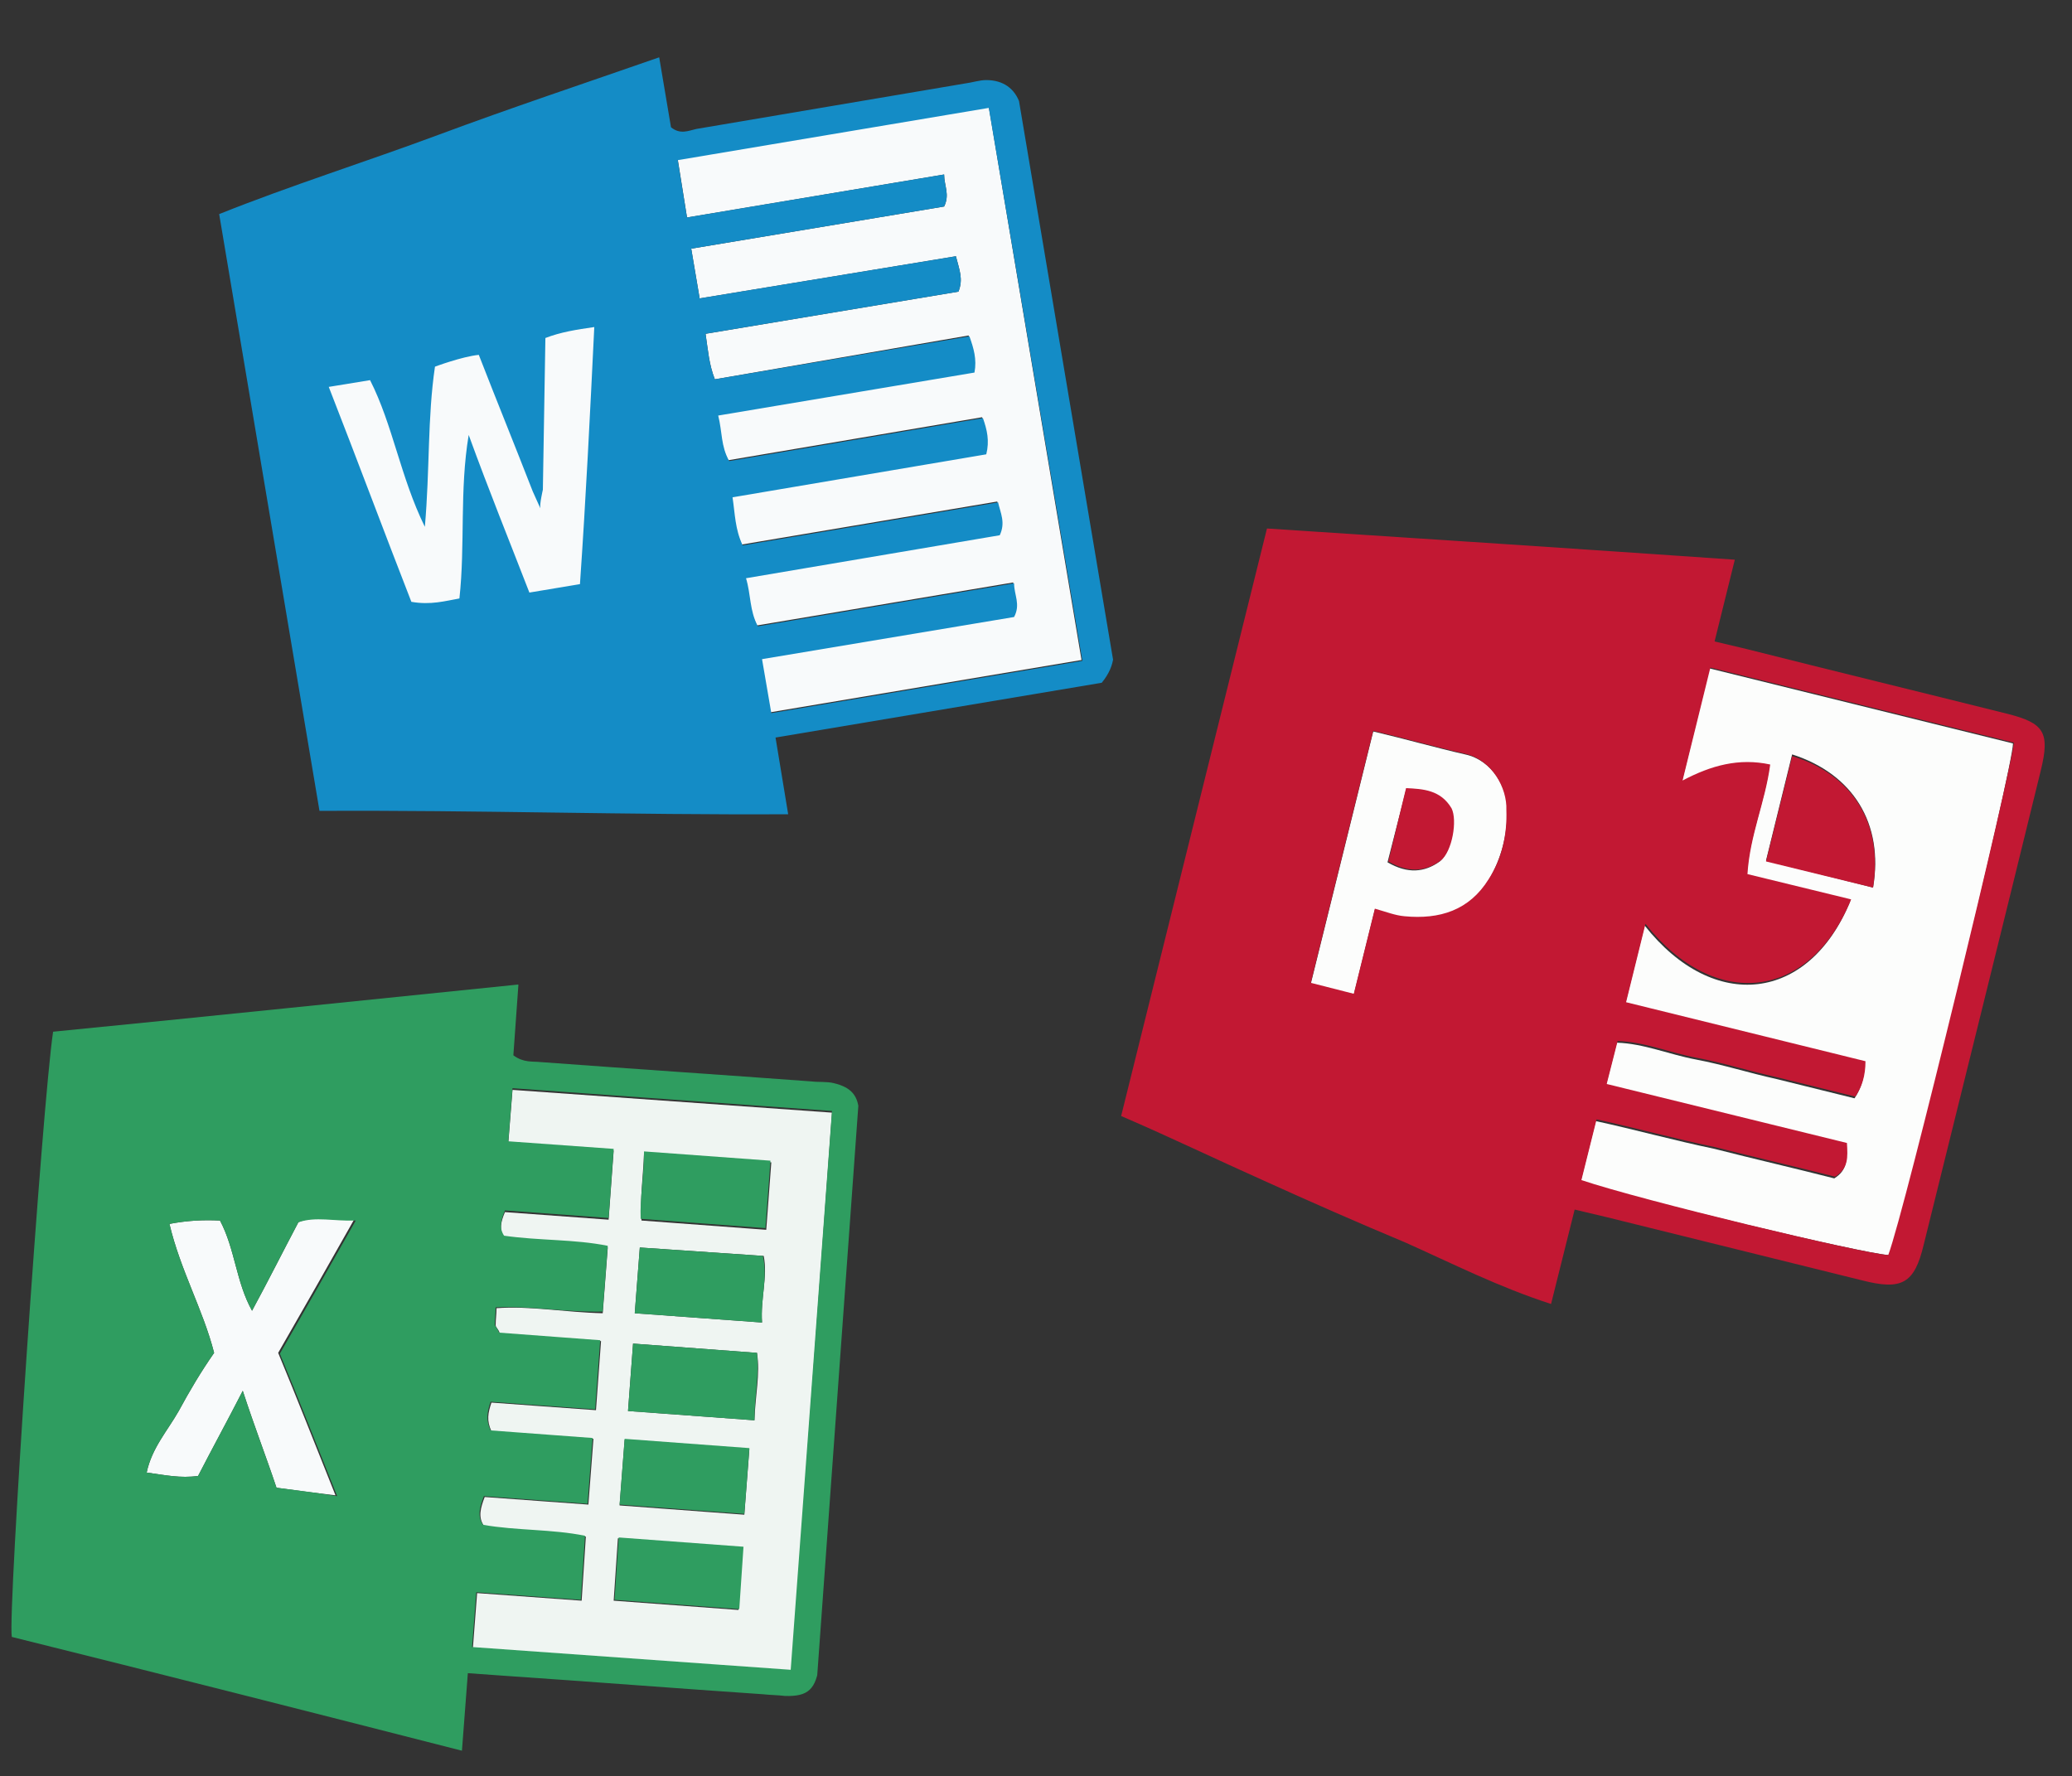
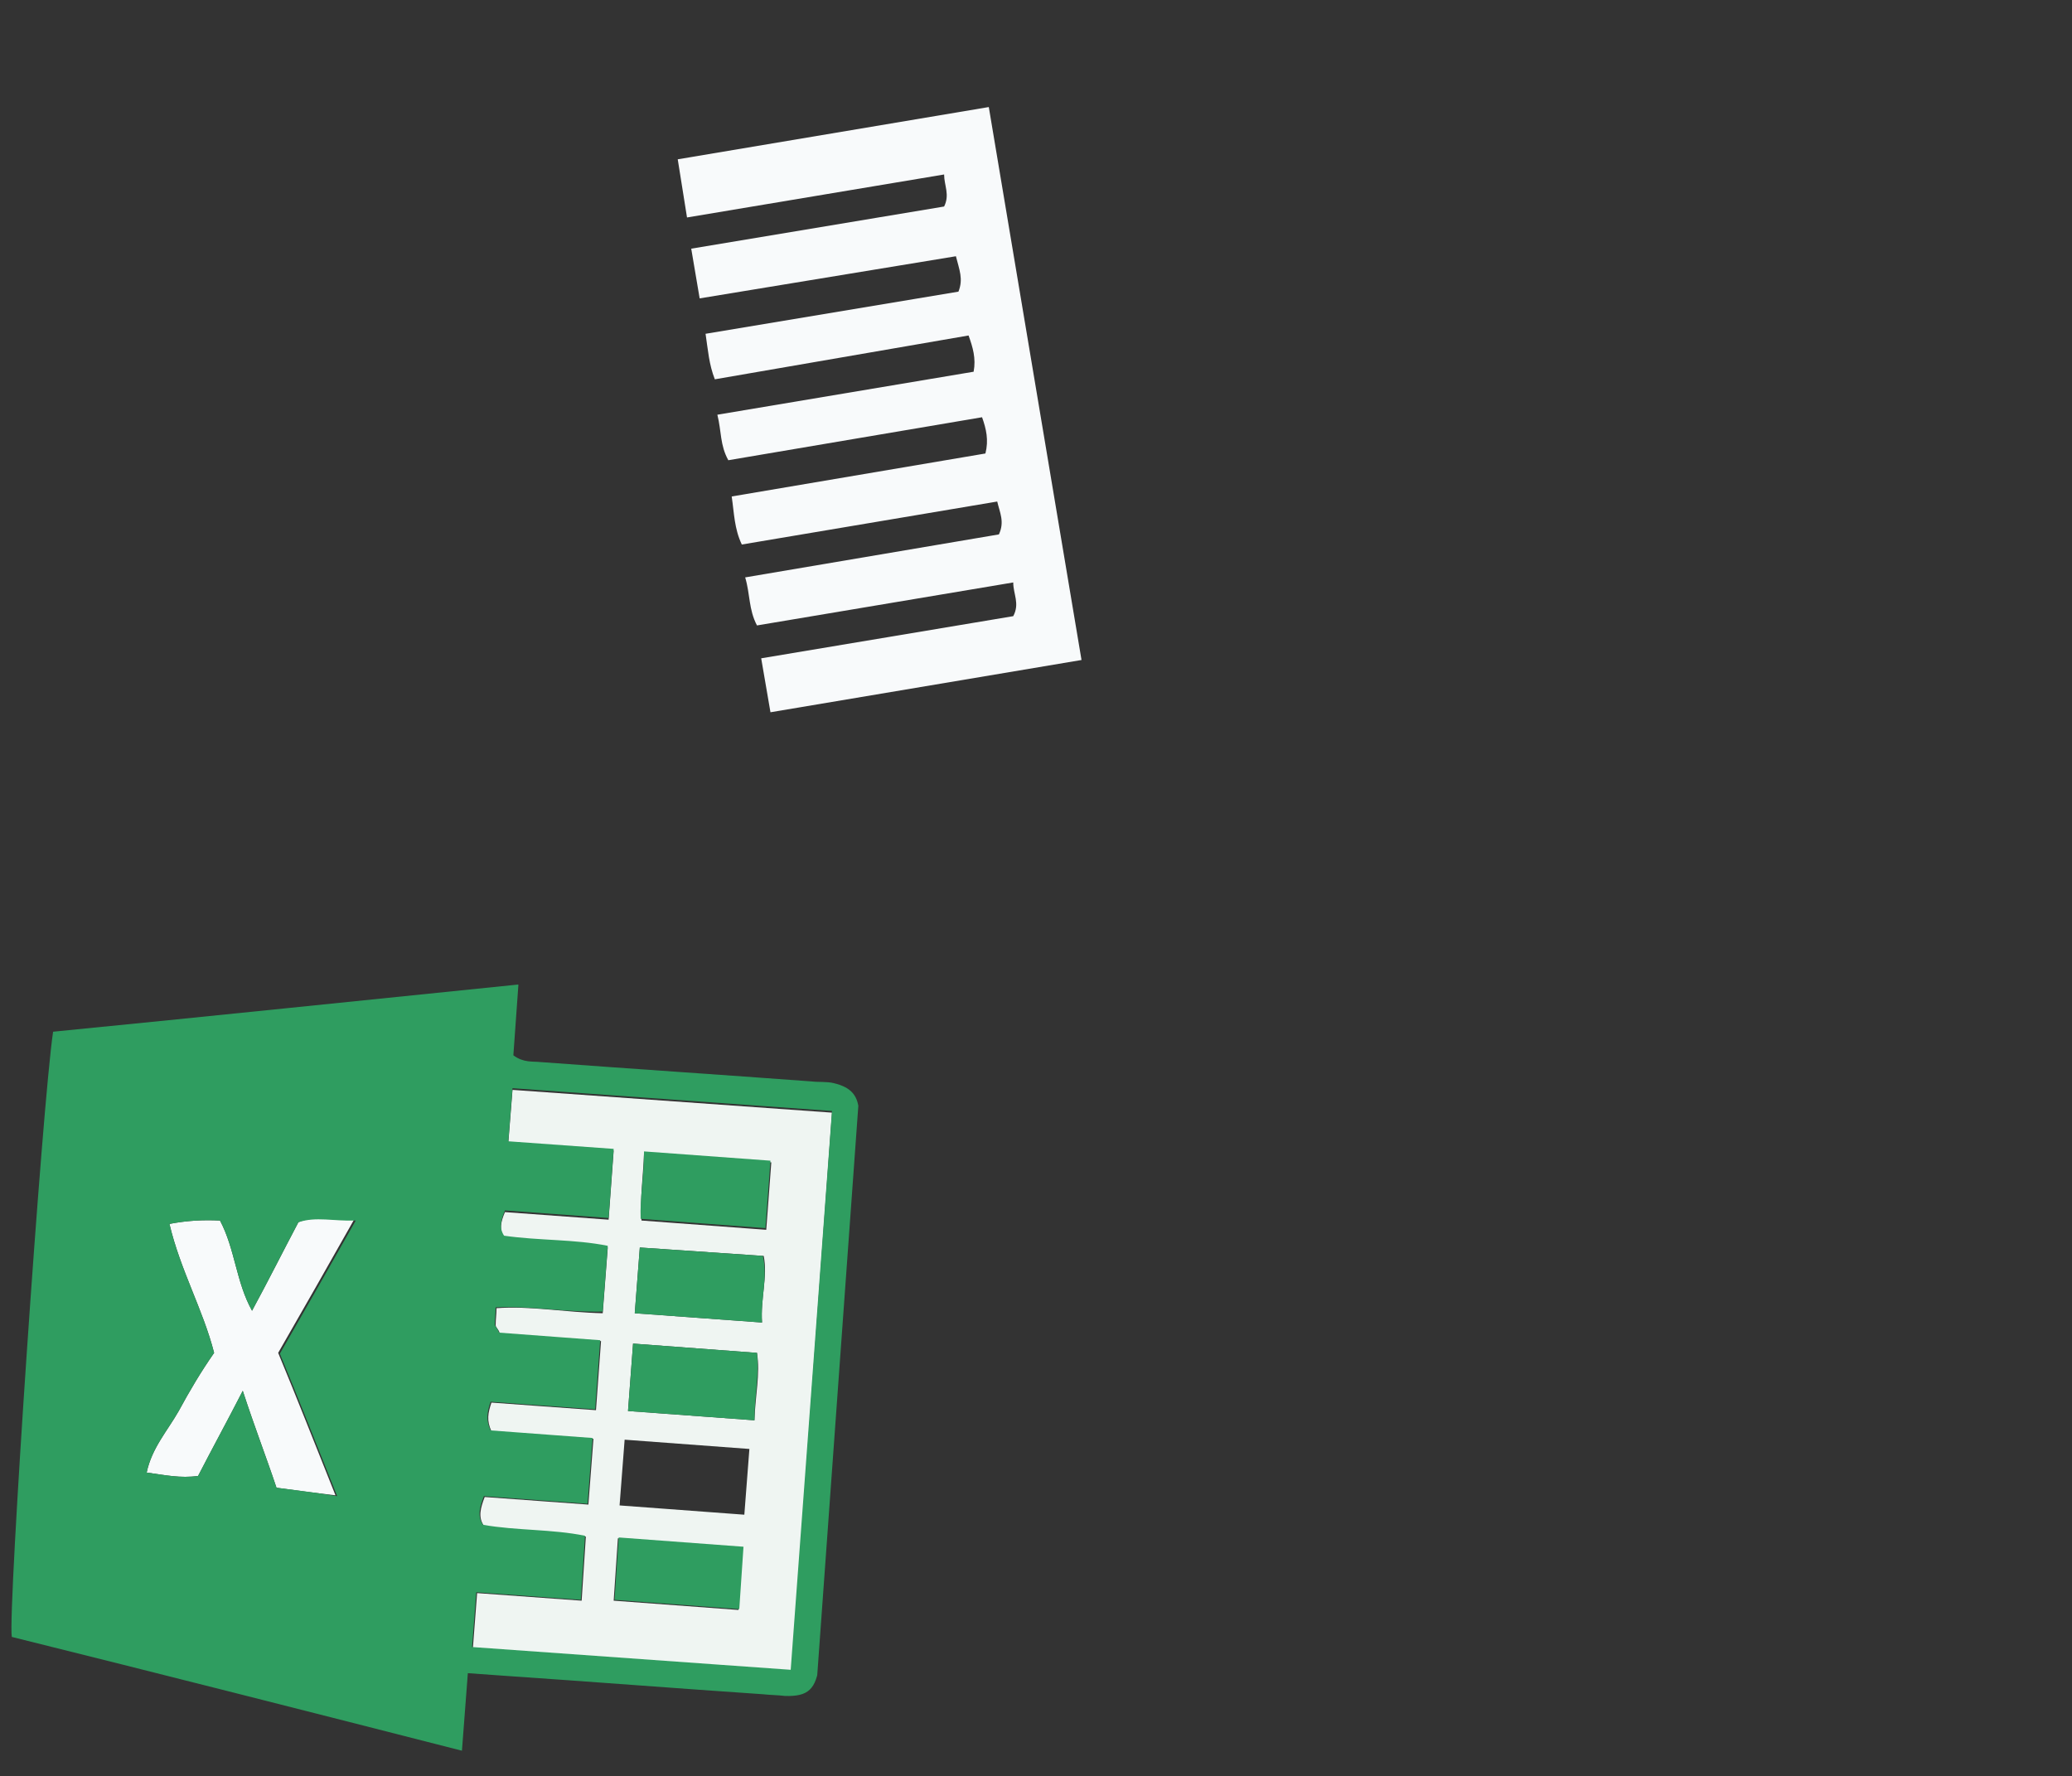
<svg xmlns="http://www.w3.org/2000/svg" xmlns:xlink="http://www.w3.org/1999/xlink" version="1.1" id="Laag_1" x="0px" y="0px" viewBox="0 0 245.8 210.7" style="enable-background:new 0 0 245.8 210.7;" xml:space="preserve">
  <rect x="0" y="0" width="245.8" height="210.7" fill="#333333" stroke="none" />
  <style type="text/css">
	.st0{clip-path:url(#SVGID_2_);}
	.st1{fill:#F8FAFB;}
	.st2{fill:#148CC6;}
	.st3{clip-path:url(#SVGID_4_);}
	.st4{fill:#FCFDFC;}
	.st5{fill:#C21833;}
	.st6{clip-path:url(#SVGID_6_);}
	.st7{fill:#EFF5F2;}
	.st8{fill:#2F9D60;}
</style>
  <g>
    <g>
      <defs>
        <rect id="SVGID_1_" x="31.1" y="7.3" transform="matrix(0.986 -0.166 0.166 0.986 -7.678 13.832)" width="96" height="91.3" />
      </defs>
      <clipPath id="SVGID_2_">
        <use xlink:href="#SVGID_1_" style="overflow:visible;" />
      </clipPath>
      <g class="st0">
        <path class="st1" d="M80.4,18.9l36.9-6.2l11,65.6l-36.9,6.2l-1.1-6.4l29.9-5c0.8-1.5,0-2.6,0-4l-30.4,5.1c-1-1.9-0.8-3.7-1.4-5.7     l30.1-5.1c0.7-1.5,0.1-2.6-0.2-3.9l-30.3,5.1c-0.9-1.9-0.9-3.7-1.2-5.7l30.1-5.1c0.4-1.6,0.1-2.9-0.4-4.3l-30.1,5.1     c-1-1.8-0.8-3.4-1.3-5.4l30.4-5.1c0.3-1.6-0.1-2.9-0.6-4.3L84.8,45c-0.7-1.8-0.8-3.4-1.1-5.4l30-5c0.6-1.5,0.1-2.6-0.3-4.2     L83,35.4l-1-5.9l30-5c0.7-1.4,0-2.5,0-3.8l-30.5,5.1L80.4,18.9L80.4,18.9z" />
-         <rect x="38.2" y="34" transform="matrix(0.986 -0.166 0.166 0.986 -8.677 10.504)" class="st1" width="41" height="46.5" />
-         <path class="st2" d="M121,12.3c-0.6-1.8-2-2.8-4-2.8c-0.8,0-1.7,0.3-2.5,0.4c-10.7,1.8-21.2,3.6-31.9,5.4c-0.9,0.2-1.9,0.7-3-0.2     l-1.4-8.3c-8.9,3.1-17.6,6-26.2,9.2c-8.6,3.2-17.5,6-26,9.4l11.9,70.8c18.5-0.1,36.8,0.5,55.6,0.4l-1.5-9.1l38.7-6.5     c1.8-2.2,1.5-4,1.2-5.8c-3.4-20.3-6.8-40.5-10.2-60.8C121.2,13.9,121.2,13,121,12.3L121,12.3z M68.8,69.3l-6,1     c-2.4-6.2-4.8-12.1-7.2-18.7c-1.1,6.6-0.4,13-1.1,19.4c-1.7,0.3-3.4,0.8-5.7,0.4c-3.2-8.2-6.4-16.8-9.8-25.5l4.9-0.8     c2.7,5.3,3.6,11.5,6.5,17.4c0.6-6.8,0.3-12.9,1.2-19c0,0,3.2-1.2,5.2-1.4c2.1,5.4,4.3,10.8,6.4,16.2l0.9,2     c-0.1-0.5,0.3-2.2,0.3-2.2c0.1-5.9,0.2-12,0.3-18c1.8-0.7,3.7-1,5.8-1.3C70,49.1,69.5,59.2,68.8,69.3z M128.4,78.4l-36.9,6.2     l-1.1-6.4l29.9-5c0.8-1.5,0-2.6,0-4l-30.4,5.1c-1-1.9-0.8-3.7-1.4-5.7l30.1-5.1c0.7-1.5,0.1-2.6-0.2-3.9l-30.3,5.1     c-0.9-1.9-0.9-3.7-1.2-5.7l30.1-5.1c0.4-1.6,0.1-2.9-0.4-4.3l-30.1,5.1c-1-1.8-0.8-3.4-1.3-5.4l30.4-5.1c0.3-1.6-0.1-2.9-0.6-4.3     L84.8,45c-0.7-1.8-0.8-3.4-1.1-5.4l30-5c0.6-1.5,0.1-2.6-0.3-4.2L83,35.4l-1-5.9l30-5c0.7-1.4,0-2.5,0-3.8l-30.5,5.1l-1.1-6.8     l36.9-6.2L128.4,78.4L128.4,78.4z" />
      </g>
    </g>
  </g>
  <g>
    <g>
      <defs>
-         <rect id="SVGID_3_" x="142.6" y="60.9" transform="matrix(0.24 -0.971 0.971 0.24 37.227 265.585)" width="91.2" height="96.2" />
-       </defs>
+         </defs>
      <clipPath id="SVGID_4_">
        <use xlink:href="#SVGID_3_" style="overflow:visible;" />
      </clipPath>
      <g class="st3">
-         <path class="st4" d="M187.5,140.2l1.8-7.2c4.6,1,9.3,2.3,14.1,3.3c4.7,1.2,9.5,2.3,14.2,3.5c1.6-1,1.5-2.3,1.4-4l-28.5-7l1.3-5.1     c3.2,0.1,6.2,1.4,9.4,2c3.2,0.6,6.3,1.6,9.5,2.3l9.3,2.3c0.8-1.2,1.2-2.5,1.2-4.2l-28.4-7l2.3-9.3c8.2,10.4,19.5,9.1,24.4-2.9     l-12.3-3c0.3-4.7,2.1-8.5,2.7-13c-3.7-0.8-7,0.1-10.4,1.9l3.3-13.5l36,8.9c0,2.8-12.7,55.4-14.7,60.7     C220.8,148.7,194.7,142.4,187.5,140.2L187.5,140.2z M222.2,105.3c1.3-7.6-2.4-13.5-9.6-15.8l-3.1,12.6L222.2,105.3z" />
+         <path class="st4" d="M187.5,140.2l1.8-7.2c4.6,1,9.3,2.3,14.1,3.3c4.7,1.2,9.5,2.3,14.2,3.5c1.6-1,1.5-2.3,1.4-4l-28.5-7l1.3-5.1     c3.2,0.1,6.2,1.4,9.4,2c3.2,0.6,6.3,1.6,9.5,2.3l9.3,2.3l-28.4-7l2.3-9.3c8.2,10.4,19.5,9.1,24.4-2.9     l-12.3-3c0.3-4.7,2.1-8.5,2.7-13c-3.7-0.8-7,0.1-10.4,1.9l3.3-13.5l36,8.9c0,2.8-12.7,55.4-14.7,60.7     C220.8,148.7,194.7,142.4,187.5,140.2L187.5,140.2z M222.2,105.3c1.3-7.6-2.4-13.5-9.6-15.8l-3.1,12.6L222.2,105.3z" />
        <path class="st4" d="M163,86.8c3.8,0.9,7.3,1.9,10.8,2.7c3.3,0.7,5.1,4.1,5,6.7c0,2.9-0.7,5.7-2.2,8.2c-2.3,3.7-5.8,4.8-10,4.4     c-1.1-0.1-2.1-0.5-3.5-0.9l-2.5,10.1l-5.1-1.3l7.4-29.9L163,86.8z M164.6,102.3c2.4,1.4,4.4,1.2,6.2-0.1c1.4-1.1,2-4.8,1.3-6.2     c-1.1-2.2-3.2-2.2-5.3-2.3L164.6,102.3L164.6,102.3z" />
        <path class="st5" d="M242.1,91.4c1.1-4.5,0.4-5.6-3.9-6.7c-10.4-2.6-20.7-5.1-31-7.7l-3.8-0.9l2.4-9.7c-18.8-1.3-37-2.5-55.5-3.7     L133,132.4c5.8,2.5,11.4,5.2,17,7.7c5.5,2.5,11.2,5,16.7,7.3c5.6,2.5,11.1,5.3,17.3,7.3l2.8-11.2l3.8,0.9     c10.1,2.5,20.2,5,30.3,7.5c4.7,1.2,6.2,0.4,7.3-4.2C232.8,129.1,237.5,110.2,242.1,91.4L242.1,91.4z M176.6,104.3     c-2.3,3.7-5.8,4.8-10,4.4c-1.1-0.1-2.1-0.5-3.5-0.9l-2.5,10.1l-5.1-1.3l7.4-29.9c3.8,0.9,7.3,1.9,10.8,2.7c3.3,0.7,5.1,4.1,5,6.7     C178.8,99,178.2,101.8,176.6,104.3L176.6,104.3z M224,148.9c-3.1-0.2-29.3-6.5-36.4-8.9l1.8-7.2c4.6,1,9.3,2.3,14.1,3.3     c4.7,1.2,9.5,2.3,14.2,3.5c1.6-1,1.5-2.3,1.4-4l-28.5-7l1.3-5.1c3.2,0.1,6.2,1.4,9.4,2c3.2,0.6,6.3,1.6,9.5,2.3l9.3,2.3     c0.8-1.2,1.2-2.5,1.2-4.2l-28.4-7l2.3-9.3c8.2,10.4,19.5,9.1,24.4-2.9l-12.3-3c0.3-4.7,2.1-8.5,2.7-13c-3.7-0.8-7,0.1-10.4,1.9     l3.3-13.4l36,8.9C238.7,91,226,143.6,224,148.9z" />
        <path class="st5" d="M212.6,89.7l-3.1,12.5l12.7,3.1C223.4,97.7,219.8,91.9,212.6,89.7z" />
-         <path class="st5" d="M166.8,93.5l-2.1,8.7c2.4,1.4,4.4,1.2,6.2-0.1c1.4-1.1,2-4.8,1.3-6.2C170.9,93.7,168.8,93.6,166.8,93.5z" />
      </g>
    </g>
  </g>
  <g>
    <g>
      <defs>
        <rect id="SVGID_5_" x="5.8" y="113.6" transform="matrix(7.195108e-02 -0.997 0.997 7.195108e-02 -113.703 201.386)" width="91.2" height="96.4" />
      </defs>
      <clipPath id="SVGID_6_">
        <use xlink:href="#SVGID_5_" style="overflow:visible;" />
      </clipPath>
      <g class="st6">
        <path class="st7" d="M71.5,155.8l0.6-7.8c-4-0.8-8.1-0.6-12.3-1.2c-0.6-0.9-0.4-1.8,0.1-3l12.3,0.9l0.6-8.2l-12.5-0.9l0.5-6.3     l37.9,2.7l-4.8,66.2l-37.8-2.7l0.5-6.5l12.4,0.9l0.5-7.6c-3.9-0.8-8.1-0.6-12.1-1.3c-0.7-1-0.4-2.1,0.1-3.4l12.3,0.9l0.6-7.8     l-12.1-0.9c-0.6-1.3-0.4-2.2,0-3.4l12.4,0.9l0.6-8.2l-12-0.9c-0.2-0.6-0.5-0.7-0.5-1c0-0.7,0.1-1.2,0.1-2     C62.9,154.9,67.1,155.7,71.5,155.8L71.5,155.8z M74.1,170.8l-0.6,7.8l14.8,1.1l0.6-7.8L74.1,170.8z M89.5,168.5     c0.1-3,0.7-5.5,0.3-8l-14.7-1.1l-0.6,8L89.5,168.5z M75.9,148l-0.6,7.8l15.1,1.1c-0.2-2.9,0.7-5.4,0.2-7.9L75.9,148z M76.4,136.8     c-0.1,2.8-0.5,5.4-0.3,8l14.8,1.1l0.6-8L76.4,136.8z M88.1,183.6l-14.8-1.1l-0.5,7.4l14.8,1.1L88.1,183.6z" />
        <path class="st1" d="M42,144.7c-3.1,5.5-5.9,10.4-9,15.8c2.2,5.3,4.4,10.9,6.8,16.9c-2.7-0.3-4.7-0.6-7-0.9     c-1.2-3.6-2.6-7.2-4-11.5c-1.9,3.7-3.6,6.8-5.3,10.1c-2.1,0.3-3.9-0.1-6.1-0.4c0.6-2.9,2.5-5,3.8-7.3c1.3-2.4,2.6-4.6,4.2-6.9     c-1.3-5.1-4-9.8-5.3-15.3c2.1-0.4,4-0.5,6-0.4c1.8,3.4,1.9,7.3,3.8,10.7c1.9-3.5,3.6-6.9,5.5-10.5     C37.2,144.2,39.2,144.8,42,144.7L42,144.7z" />
        <path class="st8" d="M101.7,134.5c0.1-0.8,0.1-1.5,0.2-2.3c0-2.2-0.9-3.2-3-3.7c-0.8-0.2-1.8-0.1-2.6-0.2     c-10.8-0.8-21.4-1.5-32.2-2.3c-0.9-0.1-2,0.1-3.2-0.8l0.6-8.4c-18.7,1.9-36.9,3.8-55.2,5.6c-1.3,8.7-5.4,69-4.9,71.8     c17.7,4.4,35.4,8.9,53.4,13.5l0.7-9.2l4.2,0.3c10.3,0.7,20.5,1.5,30.8,2.2c0.9,0.1,1.8,0.1,2.6,0.2c2.8,0.1,3.7-0.8,4.1-3.8     c0-0.5,0.1-0.9,0.1-1.5C98.7,175.5,100.2,155,101.7,134.5L101.7,134.5z M32.8,176.5c-1.2-3.6-2.6-7.2-4-11.5     c-1.9,3.7-3.6,6.8-5.3,10.1c-2.1,0.3-3.9-0.1-6.1-0.4c0.6-2.9,2.5-5,3.8-7.3c1.3-2.4,2.6-4.6,4.2-6.9c-1.3-5.1-4-9.8-5.3-15.3     c2.1-0.4,4-0.5,6-0.4c1.8,3.4,1.9,7.3,3.8,10.7c1.9-3.5,3.6-6.9,5.5-10.5c2.1-0.7,4.2-0.1,6.8-0.2c-3.1,5.5-5.9,10.4-9,15.8     c2.2,5.3,4.4,10.9,6.8,16.9C37,177,35,176.8,32.8,176.5L32.8,176.5z M93.8,198.1l-37.8-2.7l0.5-6.5l12.4,0.9l0.5-7.6     c-3.9-0.8-8.1-0.6-12.1-1.3c-0.7-1-0.4-2.1,0.1-3.4l12.3,0.9l0.6-7.8l-12.1-0.9c-0.6-1.3-0.4-2.2,0-3.4l12.4,0.9l0.6-8.2l-12-0.9     c-0.2-0.6-0.5-0.7-0.5-1c0-0.7,0.1-1.2,0.1-2c4.2-0.2,8.2,0.6,12.7,0.5l0.6-7.8c-4-0.8-8.1-0.6-12.3-1.2c-0.6-0.9-0.4-1.8,0.1-3     l12.3,0.9l0.6-8.2l-12.5-0.9l0.5-6.3l37.9,2.7L93.8,198.1L93.8,198.1z" />
-         <path class="st8" d="M88.9,171.8l-14.8-1.1l-0.6,7.8l14.8,1.1L88.9,171.8z" />
        <path class="st8" d="M89.8,160.5l-14.7-1.1l-0.6,8l15,1.1C89.5,165.5,90.1,163,89.8,160.5z" />
        <path class="st8" d="M90.5,149L75.9,148l-0.6,7.8l15.1,1.1C90.2,154.2,91.1,151.6,90.5,149z" />
        <path class="st8" d="M76,144.6l14.8,1.1l0.6-8l-15-1.1C76.4,139.6,75.9,142.1,76,144.6z" />
        <path class="st8" d="M72.9,189.8l14.8,1.1l0.5-7.4l-14.8-1.1L72.9,189.8z" />
      </g>
    </g>
  </g>
</svg>